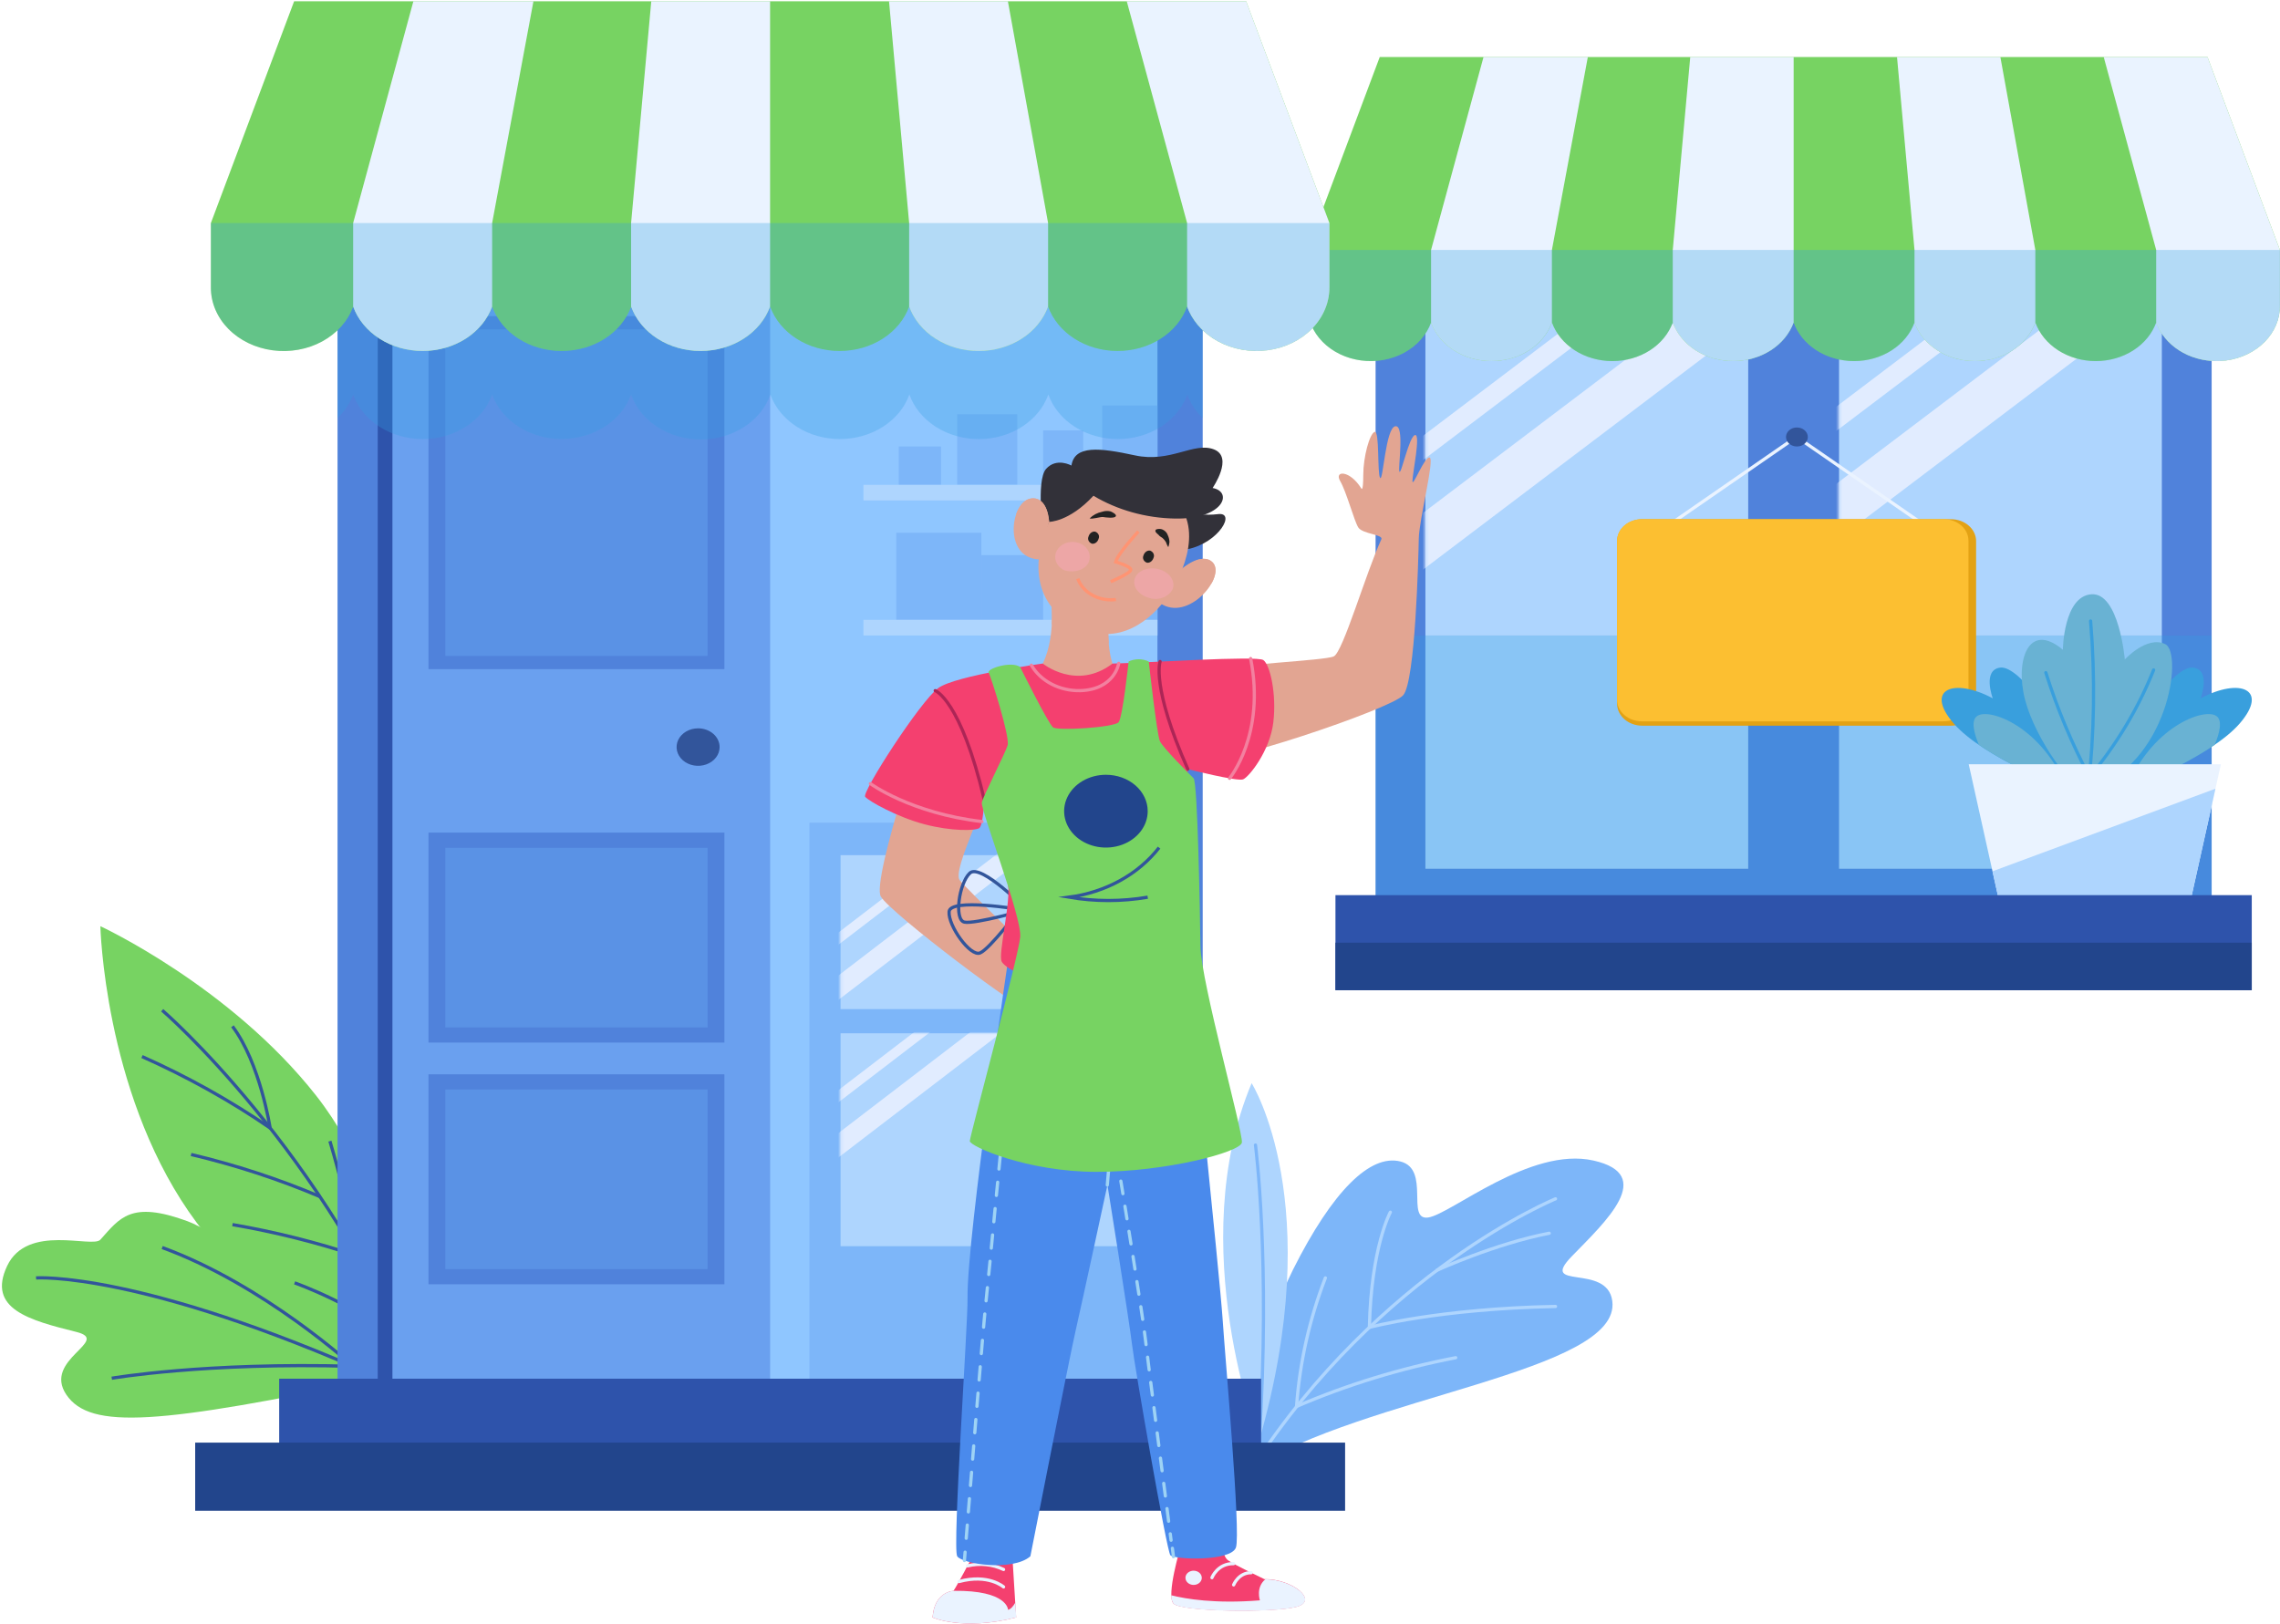
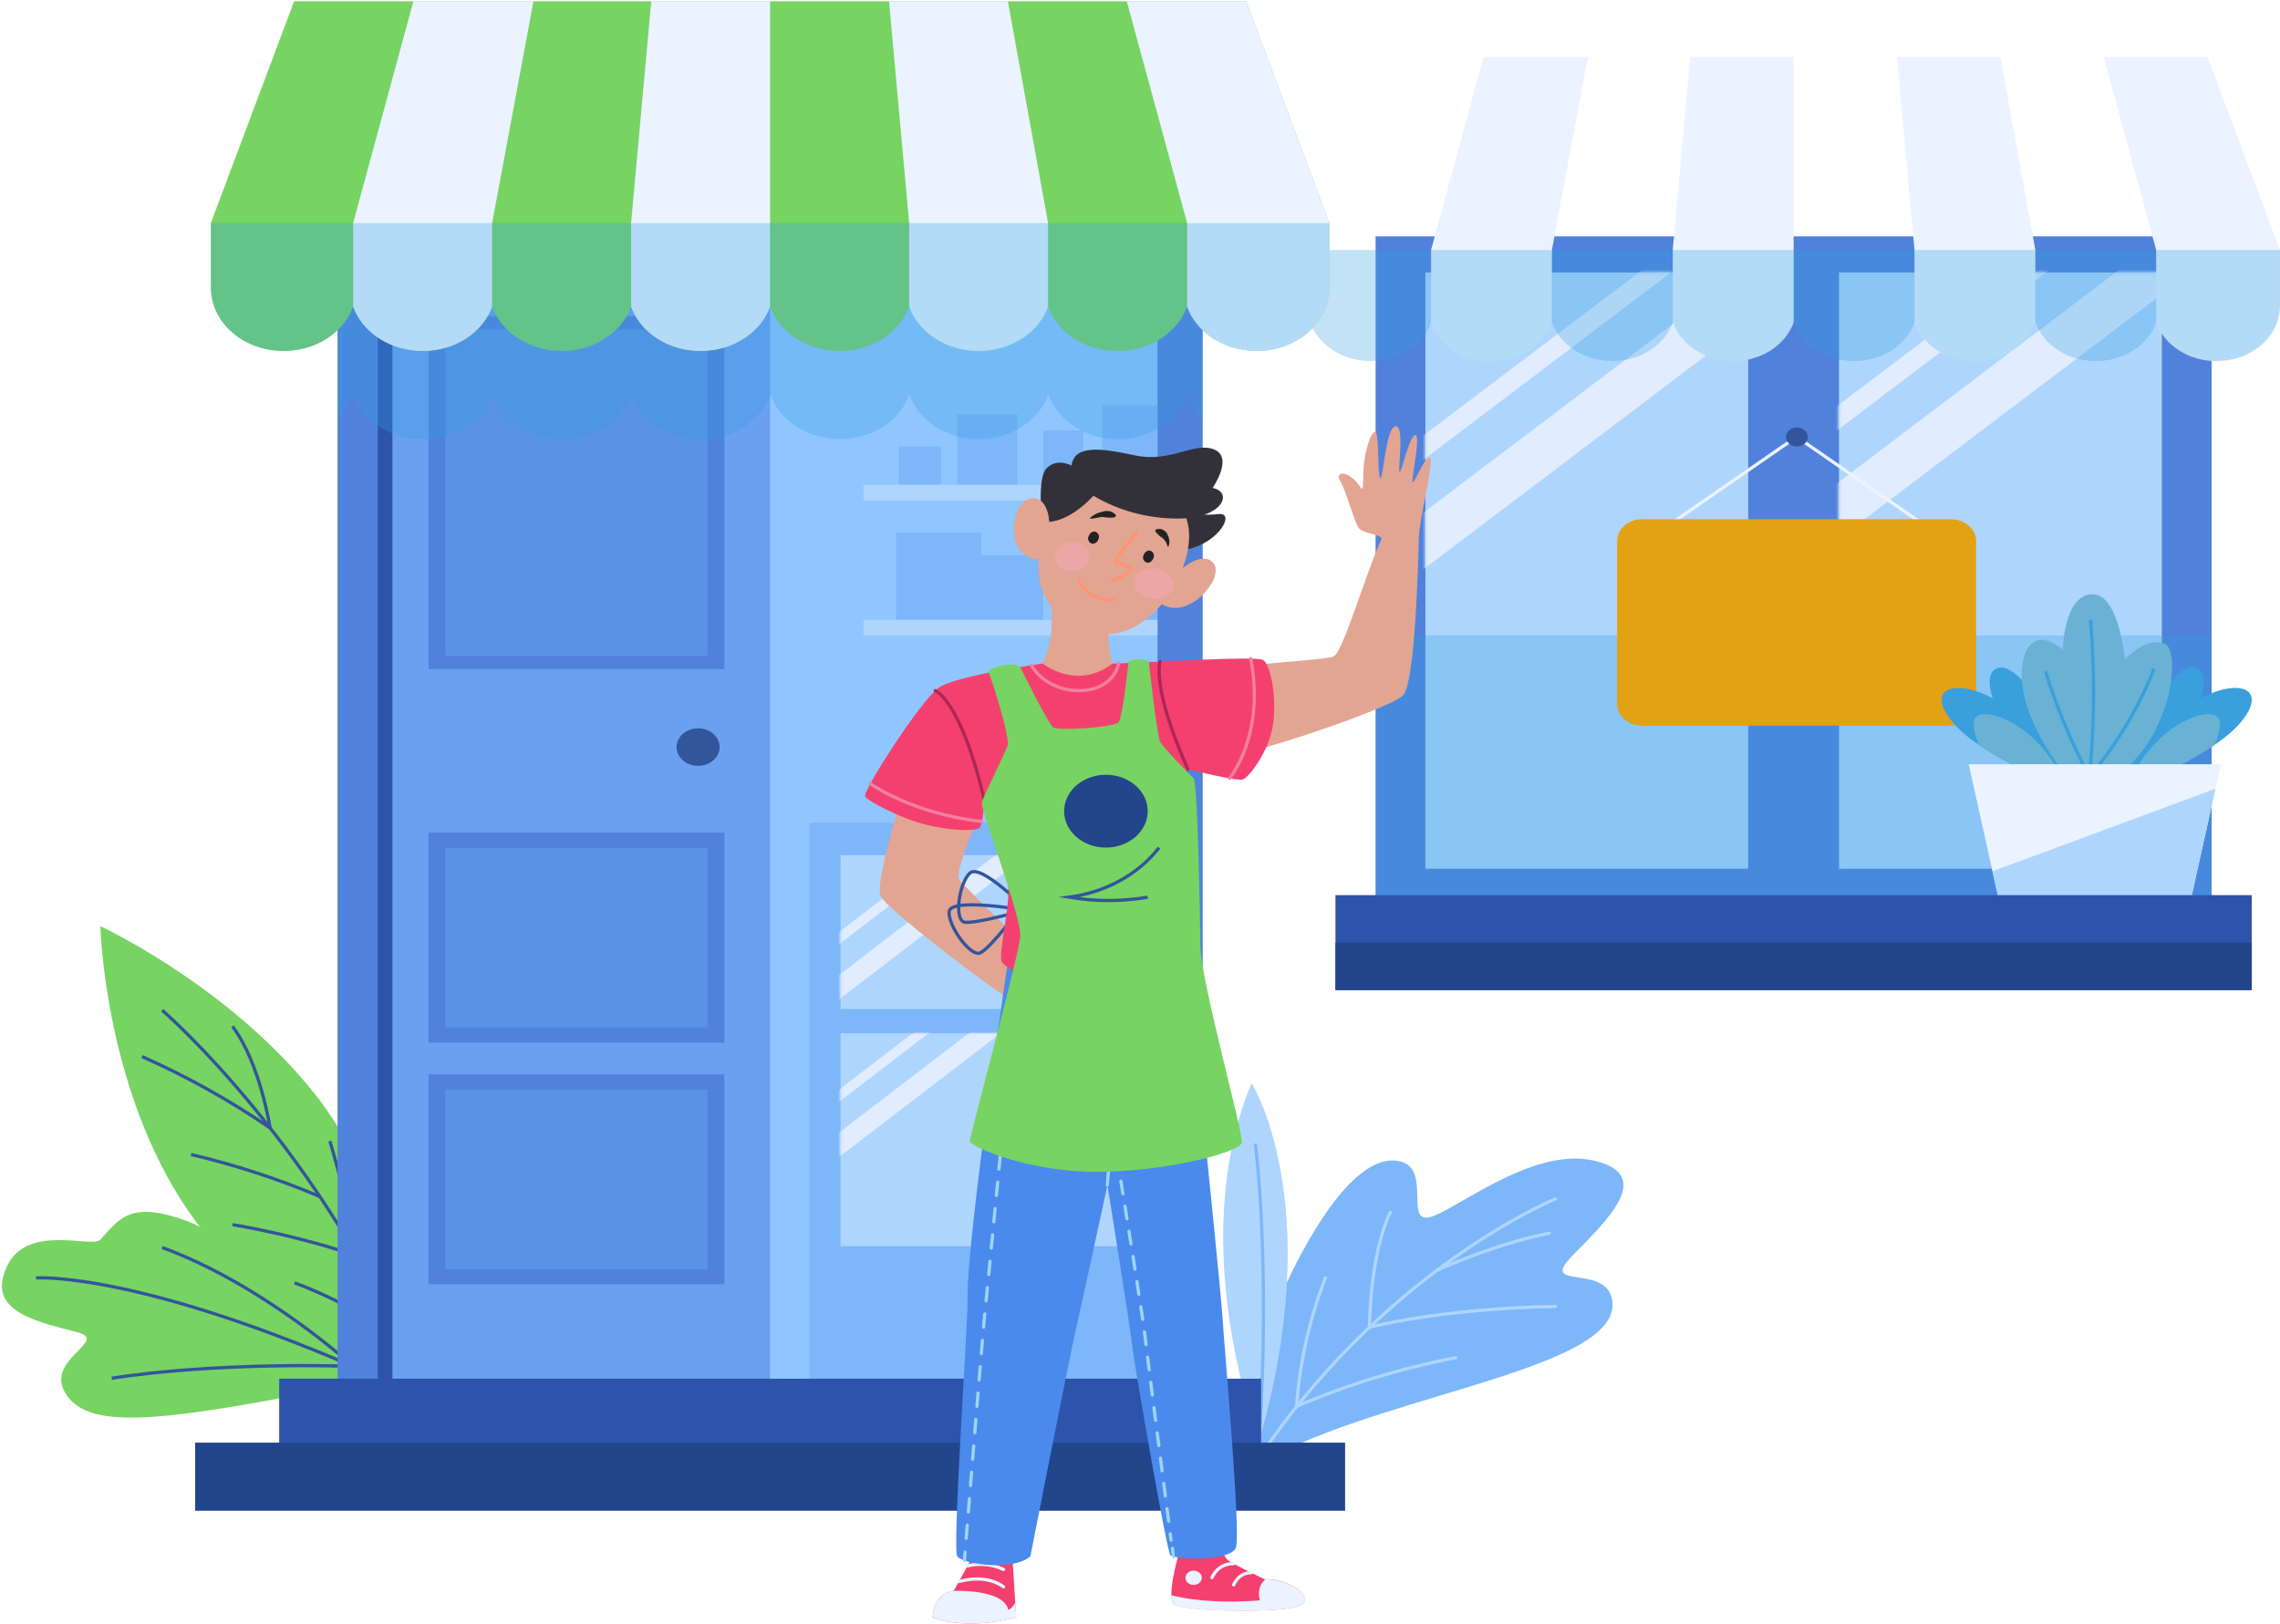
<svg xmlns="http://www.w3.org/2000/svg" width="706" height="503" viewBox="0 0 706 503" fill="none">
  <path d="M684.835 73.203H425.953V280.257H684.835V73.203Z" fill="#5082DB" />
  <path d="M541.332 84.398H441.375V269.05H541.332V84.398Z" fill="#AED5FE" />
  <mask id="mask0_102_1807" style="mask-type:luminance" maskUnits="userSpaceOnUse" x="441" y="84" width="101" height="186">
    <path d="M541.328 84.398H441.371V269.05H541.328V84.398Z" fill="white" />
  </mask>
  <g mask="url(#mask0_102_1807)">
    <path d="M397.309 171.522L594.649 22.165" stroke="#E1ECFF" stroke-width="6" stroke-miterlimit="10" />
    <path d="M414.609 187.329L611.965 37.973" stroke="#E1ECFF" stroke-width="14" stroke-miterlimit="10" />
  </g>
  <path d="M669.414 84.398H569.457V269.05H669.414V84.398Z" fill="#AED5FE" />
  <mask id="mask1_102_1807" style="mask-type:luminance" maskUnits="userSpaceOnUse" x="569" y="84" width="101" height="186">
    <path d="M669.418 84.398H569.461V269.05H669.418V84.398Z" fill="white" />
  </mask>
  <g mask="url(#mask1_102_1807)">
    <path d="M513.359 171.521L710.715 22.165" stroke="#E1ECFF" stroke-width="6" stroke-miterlimit="10" />
    <path d="M530.672 187.329L728.027 37.972" stroke="#E1ECFF" stroke-width="14" stroke-miterlimit="10" />
  </g>
  <g style="mix-blend-mode:multiply" opacity="0.3">
    <path d="M684.835 196.801H425.953V280.258H684.835V196.801Z" fill="#339FE0" />
  </g>
  <path d="M513.285 165.03L556.311 135.28L599.351 165.03H513.285Z" stroke="#EAF3FF" stroke-miterlimit="10" />
  <path d="M559.791 135.332C559.791 135.914 559.593 136.483 559.222 136.966C558.851 137.45 558.324 137.827 557.707 138.05C557.09 138.272 556.411 138.33 555.756 138.217C555.102 138.103 554.5 137.823 554.028 137.412C553.556 137.001 553.234 136.477 553.104 135.906C552.974 135.335 553.04 134.744 553.296 134.207C553.552 133.669 553.984 133.21 554.539 132.887C555.095 132.563 555.747 132.391 556.415 132.391C557.31 132.391 558.169 132.701 558.802 133.252C559.435 133.804 559.791 134.552 559.791 135.332Z" fill="#32559B" />
  <path d="M604.093 160.793H508.538C504.226 160.793 500.73 163.839 500.73 167.595V217.947C500.73 221.704 504.226 224.749 508.538 224.749H604.093C608.405 224.749 611.901 221.704 611.901 217.947V167.595C611.901 163.839 608.405 160.793 604.093 160.793Z" fill="#E3A214" />
-   <path d="M601.892 160.793H508.375C504.153 160.793 500.73 163.775 500.73 167.453V216.729C500.73 220.407 504.153 223.389 508.375 223.389H601.892C606.114 223.389 609.536 220.407 609.536 216.729V167.453C609.536 163.775 606.114 160.793 601.892 160.793Z" fill="#FCBF31" />
-   <path d="M683.557 17.669H427.233L404.82 77.414V94.751C404.821 98.833 406.5 102.78 409.554 105.877C412.607 108.974 416.833 111.015 421.466 111.631C426.098 112.247 430.831 111.396 434.805 109.234C438.78 107.071 441.734 103.739 443.131 99.843C444.377 103.316 446.865 106.352 450.23 108.508C453.596 110.664 457.664 111.826 461.841 111.826C466.018 111.826 470.086 110.664 473.451 108.508C476.817 106.352 479.304 103.316 480.55 99.843C481.796 103.316 484.283 106.352 487.649 108.508C491.014 110.664 495.082 111.826 499.259 111.826C503.437 111.826 507.505 110.664 510.87 108.508C514.236 106.352 516.723 103.316 517.969 99.843C519.219 103.314 521.709 106.348 525.075 108.502C528.442 110.655 532.509 111.816 536.686 111.816C540.862 111.816 544.93 110.655 548.296 108.502C551.662 106.348 554.152 103.314 555.402 99.843C556.648 103.316 559.136 106.352 562.501 108.508C565.867 110.664 569.935 111.826 574.112 111.826C578.289 111.826 582.357 110.664 585.723 108.508C589.088 106.352 591.575 103.316 592.821 99.843C594.067 103.316 596.554 106.352 599.92 108.508C603.285 110.664 607.353 111.826 611.531 111.826C615.708 111.826 619.776 110.664 623.141 108.508C626.507 106.352 628.994 103.316 630.24 99.843C631.486 103.316 633.973 106.352 637.339 108.508C640.704 110.664 644.772 111.826 648.949 111.826C653.126 111.826 657.194 110.664 660.56 108.508C663.926 106.352 666.413 103.316 667.659 99.843C669.056 103.739 672.01 107.071 675.985 109.234C679.959 111.396 684.692 112.247 689.324 111.631C693.957 111.015 698.183 108.974 701.236 105.877C704.29 102.78 705.969 98.833 705.97 94.751V77.414L683.557 17.669Z" fill="#77D362" />
  <path d="M491.672 17.669H459.369L443.129 77.414V99.843C444.375 103.316 446.862 106.352 450.228 108.508C453.593 110.664 457.661 111.826 461.838 111.826C466.015 111.826 470.083 110.664 473.449 108.508C476.815 106.352 479.302 103.316 480.548 99.843V77.414L491.672 17.669Z" fill="#EAF3FF" />
  <path d="M523.382 17.669L517.969 77.414V99.843C519.219 103.314 521.709 106.348 525.075 108.502C528.442 110.655 532.509 111.816 536.686 111.816C540.862 111.816 544.93 110.655 548.296 108.502C551.662 106.348 554.152 103.314 555.402 99.843V17.669H523.382Z" fill="#EAF3FF" />
  <path d="M592.824 77.414V99.843C594.07 103.316 596.557 106.352 599.922 108.508C603.288 110.664 607.356 111.826 611.533 111.826C615.71 111.826 619.778 110.664 623.144 108.508C626.509 106.352 628.996 103.316 630.242 99.843V77.414L619.415 17.669H587.41L592.824 77.414Z" fill="#EAF3FF" />
  <path d="M686.368 111.828C691.567 111.828 696.552 110.029 700.228 106.826C703.904 103.623 705.97 99.28 705.97 94.751V77.414L683.557 17.669H651.418L667.659 77.414V99.843C668.904 103.317 671.391 106.353 674.757 108.509C678.122 110.665 682.19 111.828 686.368 111.828Z" fill="#EAF3FF" />
  <g style="mix-blend-mode:multiply" opacity="0.3">
    <path d="M424.452 111.828C428.629 111.828 432.697 110.665 436.063 108.509C439.429 106.353 441.915 103.317 443.161 99.843C444.407 103.316 446.894 106.352 450.26 108.508C453.625 110.664 457.693 111.826 461.87 111.826C466.048 111.826 470.116 110.664 473.481 108.508C476.847 106.352 479.334 103.316 480.58 99.843C481.826 103.316 484.313 106.352 487.678 108.508C491.044 110.664 495.112 111.826 499.289 111.826C503.466 111.826 507.534 110.664 510.9 108.508C514.265 106.352 516.753 103.316 517.999 99.843C519.249 103.314 521.739 106.348 525.105 108.502C528.471 110.655 532.539 111.817 536.715 111.817C540.892 111.817 544.959 110.655 548.326 108.502C551.692 106.348 554.182 103.314 555.432 99.843C556.678 103.316 559.165 106.352 562.531 108.508C565.896 110.664 569.964 111.826 574.141 111.826C578.319 111.826 582.387 110.664 585.752 108.508C589.118 106.352 591.605 103.316 592.851 99.843C594.097 103.316 596.584 106.352 599.95 108.508C603.315 110.664 607.383 111.826 611.56 111.826C615.737 111.826 619.805 110.664 623.171 108.508C626.536 106.352 629.024 103.316 630.27 99.843C631.516 103.316 634.003 106.352 637.368 108.508C640.734 110.664 644.802 111.826 648.979 111.826C653.156 111.826 657.224 110.664 660.59 108.508C663.955 106.352 666.442 103.316 667.688 99.843C669.086 103.739 672.04 107.071 676.015 109.234C679.989 111.396 684.721 112.247 689.354 111.631C693.986 111.015 698.212 108.974 701.266 105.877C704.32 102.781 705.999 98.833 705.999 94.751V77.414H404.82V94.751C404.82 96.995 405.328 99.218 406.315 101.292C407.302 103.365 408.749 105.249 410.572 106.835C412.395 108.421 414.56 109.679 416.941 110.536C419.323 111.392 421.875 111.831 424.452 111.828Z" fill="#339FE0" />
  </g>
  <path d="M640.101 244.548C640.101 244.548 614.133 234.674 604.957 224.05C595.781 213.425 604.957 209.797 617.063 216.275C617.063 216.275 613.747 207.439 619.398 206.752C625.05 206.065 639.342 223.726 640.101 244.548Z" fill="#399FDD" />
  <path d="M612.213 221.756C610.22 223.143 611.261 227.107 612.764 230.684C624.081 238.458 640.129 244.548 640.129 244.548C632.663 225.332 616.11 219.035 612.213 221.756Z" fill="#69B2D3" />
  <path d="M658.391 244.548C658.391 244.548 684.358 234.674 693.534 224.05C702.71 213.425 693.534 209.797 681.428 216.275C681.428 216.275 684.744 207.439 679.093 206.752C673.441 206.065 659.179 223.726 658.391 244.548Z" fill="#399FDD" />
  <path d="M686.306 221.756C682.409 219.035 665.812 225.332 658.391 244.548C658.391 244.548 674.438 238.445 685.756 230.684C687.258 227.146 688.299 223.143 686.306 221.756Z" fill="#69B2D3" />
  <path d="M646.571 244.548C642.303 245.843 630.211 228.908 627.044 216.664C623.876 204.42 628.204 192.331 638.763 201.232C638.763 201.232 638.956 184.738 647.553 184.051C656.149 183.364 657.948 204.238 657.948 204.238C657.948 204.238 664.79 196.762 670.456 199.483C676.122 202.204 671.333 237.24 646.571 244.548Z" fill="#69B2D3" />
  <path d="M647.359 192.331C648.8 209.724 648.536 227.193 646.57 244.548" stroke="#399FDD" stroke-linecap="round" stroke-linejoin="round" />
  <path d="M633.496 208.32C636.983 219.395 641.504 230.202 647.015 240.635C655.457 230.487 662.146 219.316 666.87 207.477" stroke="#399FDD" stroke-linecap="round" stroke-linejoin="round" />
  <path d="M678.587 277.653H618.711L609.609 236.683H687.704L678.587 277.653Z" fill="#EAF3FF" />
  <path d="M616.973 269.84L618.713 277.653H678.589L686.01 244.263L616.973 269.84Z" fill="#AED5FE" />
  <path d="M697.257 277.226H413.523V306.664H697.257V277.226Z" fill="#2E53AB" />
  <path d="M697.257 291.945H413.523V306.664H697.257V291.945Z" fill="#22458C" />
  <path d="M387.568 454.971C386.368 433.752 390.774 412.576 400.448 393.075C412.583 368.949 424.243 357.339 433.643 359.711C443.042 362.082 435.204 378.084 442.239 377.06C449.273 376.037 473.857 355.033 493.385 359.412C512.912 363.792 497.296 378.2 486.752 389.032C476.207 399.865 497.683 391.067 499.244 402.923C502.144 424.924 421.477 432.517 387.568 454.971Z" fill="#7DB6F9" />
  <path d="M481.663 371.281C481.663 371.281 427.424 393.399 387.566 454.971" stroke="#AED5FE" stroke-linecap="round" stroke-linejoin="round" />
  <path d="M430.519 375.415C430.519 375.415 424.571 386.247 424.035 411.085C424.035 411.085 445.362 405.307 481.665 404.607" stroke="#AED5FE" stroke-linecap="round" stroke-linejoin="round" />
  <path d="M445.004 393.373C445.004 393.373 462.925 385.171 479.716 381.932" stroke="#AED5FE" stroke-linecap="round" stroke-linejoin="round" />
  <path d="M410.4 395.77C405.441 408.641 402.441 422.023 401.477 435.574C417.15 428.836 433.698 423.767 450.763 420.479" stroke="#AED5FE" stroke-linecap="round" stroke-linejoin="round" />
  <path d="M389.917 446.122C389.917 446.122 366.449 385.69 387.567 335.455C387.567 335.455 411.065 372.642 389.917 446.122Z" fill="#AED5FE" />
  <path d="M388.758 354.618C388.758 354.618 393.443 390.678 389.933 446.122" stroke="#7DB6F9" stroke-linecap="round" stroke-linejoin="round" />
  <path d="M117.77 426.841C117.77 426.841 75.592 384.666 58.028 378.2C40.464 371.735 37.117 377.216 31.079 383.927C28.64 386.674 8.444 378.822 2.197 392.09C-4.049 405.358 9.024 408.857 23.673 412.511C34.604 415.232 13.128 421.011 20.55 431.946C27.971 442.882 49.045 441.133 117.77 426.841Z" fill="#77D362" />
  <path d="M11.164 395.77C11.164 395.77 43.184 393.503 117.769 426.867" stroke="#32559B" stroke-miterlimit="10" />
  <path d="M34.605 426.841C34.605 426.841 63.428 421.84 109.339 423.149C109.339 423.149 81.855 397.934 50.221 386.363" stroke="#32559B" stroke-miterlimit="10" />
  <path d="M129.979 428.254C129.979 428.254 124.506 373.16 97.885 339.303C71.263 305.446 31.078 286.84 31.078 286.84C31.078 286.84 32.253 337.113 58.413 375.194C84.574 413.275 129.979 428.254 129.979 428.254Z" fill="#77D362" />
  <path d="M50.219 312.871C50.219 312.871 100.071 355.797 130.009 428.189" stroke="#32559B" stroke-miterlimit="10" />
  <path d="M43.973 327.214C57.988 333.446 71.272 340.854 83.637 349.332C83.637 349.332 80.573 329.261 71.977 317.846" stroke="#32559B" stroke-miterlimit="10" />
  <path d="M59.172 357.547C72.895 360.794 86.239 365.154 99.03 370.569" stroke="#32559B" stroke-miterlimit="10" />
  <path d="M102.156 353.413C105.63 365.111 108.41 376.956 110.485 388.903C97.985 384.749 85.104 381.524 71.981 379.263" stroke="#32559B" stroke-miterlimit="10" />
  <path d="M91.223 397.299C91.223 397.299 111.508 404.438 124.789 416.346" stroke="#32559B" stroke-miterlimit="10" />
  <path d="M372.414 73.203H104.52V426.997H372.414V73.203Z" fill="#5082DB" />
  <path d="M358.403 86.808H118.527V426.997H358.403V86.808Z" fill="#8FC6FF" />
  <path d="M303.882 164.991H277.543V191.968H303.882V164.991Z" fill="#7DB6F9" />
  <path d="M323.008 171.923H303.867V191.968H323.008V171.923Z" fill="#7DB6F9" />
  <path d="M358.404 166.157H341.301V191.968H358.404V166.157Z" fill="#7DB6F9" />
  <path d="M358.419 191.968H267.371V196.801H358.419V191.968Z" fill="#AED5FE" />
-   <path d="M358.405 254.784H250.641V426.984H358.405V254.784Z" fill="#7DB6F9" />
+   <path d="M358.405 254.784H250.641V426.984H358.405V254.784" fill="#7DB6F9" />
  <path d="M358.42 264.839H260.277V312.521H358.42V264.839Z" fill="#AED5FE" />
  <mask id="mask2_102_1807" style="mask-type:luminance" maskUnits="userSpaceOnUse" x="260" y="264" width="99" height="49">
    <path d="M358.412 264.839H260.27V312.521H358.412V264.839Z" fill="white" />
  </mask>
  <g mask="url(#mask2_102_1807)">
    <path d="M252.715 295.975L302.998 257.466" stroke="#E1ECFF" stroke-width="3" stroke-miterlimit="10" />
    <path d="M250.277 313.039L318.749 260.589" stroke="#E1ECFF" stroke-width="6" stroke-miterlimit="10" />
  </g>
  <path d="M358.42 320.01H260.277V385.949H358.42V320.01Z" fill="#AED5FE" />
  <mask id="mask3_102_1807" style="mask-type:luminance" maskUnits="userSpaceOnUse" x="260" y="320" width="99" height="66">
    <path d="M358.412 320.01H260.27V385.949H358.412V320.01Z" fill="white" />
  </mask>
  <g mask="url(#mask3_102_1807)">
    <path d="M252.715 344.784L302.998 306.275" stroke="#E1ECFF" stroke-width="3" stroke-miterlimit="10" />
    <path d="M250.277 361.849L318.749 309.398" stroke="#E1ECFF" stroke-width="6" stroke-miterlimit="10" />
  </g>
  <path d="M238.472 86.808H118.527V426.997H238.472V86.808Z" fill="#6AA0EF" />
  <path d="M222.829 231.37C222.829 232.519 222.438 233.642 221.706 234.597C220.973 235.552 219.931 236.296 218.713 236.735C217.495 237.174 216.154 237.288 214.861 237.063C213.569 236.838 212.381 236.283 211.45 235.47C210.519 234.657 209.886 233.622 209.63 232.495C209.375 231.368 209.509 230.2 210.015 229.14C210.522 228.08 211.378 227.174 212.476 226.538C213.574 225.901 214.863 225.563 216.182 225.566C217.946 225.569 219.637 226.182 220.883 227.27C222.13 228.359 222.829 229.833 222.829 231.37Z" fill="#32559B" />
  <path d="M224.312 97.912H132.684V207.231H224.312V97.912Z" fill="#5082DB" />
  <path d="M219.108 101.994H137.891V203.137H219.108V101.994Z" fill="#5A92E5" />
  <path d="M224.312 257.855H132.684V322.886H224.312V257.855Z" fill="#5082DB" />
  <path d="M219.108 262.571H137.891V318.196H219.108V262.571Z" fill="#5A92E5" />
  <path d="M224.312 332.708H132.684V397.74H224.312V332.708Z" fill="#5082DB" />
  <path d="M219.108 337.411H137.891V393.036H219.108V337.411Z" fill="#5A92E5" />
  <path d="M121.516 86.808H116.965V426.997H121.516V86.808Z" fill="#2E53AB" />
  <path d="M291.392 138.274H278.305V150.168H291.392V138.274Z" fill="#7DB6F9" />
  <path d="M315.008 128.309H296.402V150.155H315.008V128.309Z" fill="#7DB6F9" />
  <path d="M335.426 133.298H323.008V150.155H335.426V133.298Z" fill="#7DB6F9" />
  <path d="M358.404 125.588H341.301V150.155H358.404V125.588Z" fill="#7DB6F9" />
  <path d="M358.419 150.155H267.371V154.988H358.419V150.155Z" fill="#AED5FE" />
  <g style="mix-blend-mode:multiply" opacity="0.3">
    <path d="M104.52 129.476C106.718 127.383 108.368 124.898 109.353 122.194C110.786 126.189 113.647 129.682 117.518 132.161C121.389 134.641 126.068 135.978 130.873 135.978C135.678 135.978 140.357 134.641 144.228 132.161C148.1 129.682 150.96 126.189 152.393 122.194C153.83 126.184 156.692 129.671 160.561 132.147C164.43 134.622 169.106 135.957 173.906 135.957C178.707 135.957 183.382 134.622 187.251 132.147C191.121 129.671 193.982 126.184 195.419 122.194C196.829 126.219 199.685 129.744 203.568 132.248C207.45 134.752 212.153 136.104 216.984 136.104C221.815 136.104 226.518 134.752 230.4 132.248C234.282 129.744 237.139 126.219 238.549 122.194C239.982 126.189 242.843 129.682 246.714 132.161C250.585 134.641 255.264 135.978 260.069 135.978C264.874 135.978 269.553 134.641 273.424 132.161C277.295 129.682 280.156 126.189 281.589 122.194C283.018 126.191 285.876 129.686 289.746 132.168C293.617 134.649 298.296 135.988 303.102 135.988C307.908 135.988 312.587 134.649 316.458 132.168C320.328 129.686 323.186 126.191 324.615 122.194C326.048 126.189 328.909 129.682 332.78 132.161C336.651 134.641 341.33 135.978 346.135 135.978C350.94 135.978 355.619 134.641 359.49 132.161C363.361 129.682 366.222 126.189 367.655 122.194C368.62 124.889 370.238 127.372 372.4 129.476V73.203H104.52V129.476Z" fill="#339FE0" />
  </g>
  <path d="M385.873 0.397H91.075L65.301 69.07V89.049C65.289 93.75 67.214 98.297 70.725 101.866C74.236 105.435 79.1 107.787 84.433 108.496C89.767 109.206 95.215 108.224 99.788 105.73C104.361 103.236 107.754 99.395 109.353 94.906C110.786 98.902 113.646 102.394 117.518 104.873C121.389 107.353 126.068 108.69 130.873 108.69C135.678 108.69 140.357 107.353 144.228 104.873C148.099 102.394 150.96 98.902 152.393 94.906C153.826 98.902 156.687 102.394 160.558 104.873C164.429 107.353 169.108 108.69 173.913 108.69C178.718 108.69 183.397 107.353 187.269 104.873C191.14 102.394 194 98.902 195.434 94.906C196.867 98.902 199.727 102.394 203.598 104.873C207.47 107.353 212.149 108.69 216.954 108.69C221.759 108.69 226.438 107.353 230.309 104.873C234.18 102.394 237.041 98.902 238.474 94.906C239.907 98.902 242.768 102.394 246.639 104.873C250.51 107.353 255.189 108.69 259.994 108.69C264.799 108.69 269.478 107.353 273.349 104.873C277.221 102.394 280.081 98.902 281.514 94.906C282.943 98.903 285.801 102.398 289.672 104.88C293.542 107.362 298.222 108.7 303.027 108.7C307.833 108.7 312.512 107.362 316.383 104.88C320.253 102.398 323.111 98.903 324.54 94.906C325.973 98.902 328.834 102.394 332.705 104.873C336.576 107.353 341.255 108.69 346.06 108.69C350.865 108.69 355.544 107.353 359.415 104.873C363.287 102.394 366.147 98.902 367.58 94.906C369.188 99.388 372.586 103.22 377.157 105.708C381.729 108.196 387.172 109.174 392.501 108.466C397.829 107.758 402.69 105.41 406.203 101.848C409.715 98.286 411.647 93.745 411.647 89.049V69.07L385.873 0.397Z" fill="#77D362" />
  <path d="M165.182 0.397H128.001L109.352 69.07V94.906C110.785 98.902 113.645 102.394 117.517 104.873C121.388 107.353 126.067 108.69 130.872 108.69C135.677 108.69 140.356 107.353 144.227 104.873C148.098 102.394 150.959 98.902 152.392 94.906V69.07L165.182 0.397Z" fill="#EAF3FF" />
  <path d="M201.664 0.397L195.418 69.07V94.906C196.851 98.902 199.712 102.394 203.583 104.873C207.454 107.353 212.133 108.69 216.938 108.69C221.743 108.69 226.422 107.353 230.293 104.873C234.165 102.394 237.025 98.902 238.458 94.906V0.397H201.664Z" fill="#EAF3FF" />
  <path d="M281.517 69.07V94.906C282.945 98.903 285.804 102.398 289.674 104.88C293.544 107.362 298.224 108.7 303.029 108.7C307.835 108.7 312.515 107.362 316.385 104.88C320.255 102.398 323.114 98.903 324.542 94.906V69.07L312.094 0.397H275.285L281.517 69.07Z" fill="#EAF3FF" />
  <path d="M389.102 108.692C395.082 108.692 400.817 106.623 405.045 102.939C409.273 99.255 411.649 94.259 411.649 89.049V69.07L385.875 0.397H348.902L367.582 69.07V94.906C369.017 98.901 371.878 102.392 375.749 104.872C379.619 107.352 384.298 108.69 389.102 108.692Z" fill="#EAF3FF" />
  <g style="mix-blend-mode:multiply" opacity="0.3">
    <path d="M87.832 108.692C92.638 108.694 97.319 107.357 101.19 104.877C105.062 102.397 107.922 98.903 109.353 94.906C110.786 98.902 113.646 102.394 117.518 104.873C121.389 107.353 126.068 108.69 130.873 108.69C135.678 108.69 140.357 107.353 144.228 104.873C148.099 102.394 150.96 98.902 152.393 94.906C153.826 98.902 156.687 102.394 160.558 104.873C164.429 107.353 169.108 108.69 173.913 108.69C178.718 108.69 183.397 107.353 187.268 104.873C191.14 102.394 194 98.902 195.433 94.906C196.867 98.902 199.727 102.394 203.598 104.873C207.47 107.353 212.149 108.69 216.954 108.69C221.759 108.69 226.438 107.353 230.309 104.873C234.18 102.394 237.041 98.902 238.474 94.906C239.907 98.902 242.768 102.394 246.639 104.873C250.51 107.353 255.189 108.69 259.994 108.69C264.799 108.69 269.478 107.353 273.349 104.873C277.221 102.394 280.081 98.902 281.514 94.906C282.943 98.903 285.801 102.398 289.672 104.88C293.542 107.362 298.222 108.7 303.027 108.7C307.833 108.7 312.512 107.362 316.383 104.88C320.253 102.398 323.111 98.903 324.54 94.906C325.973 98.902 328.834 102.394 332.705 104.873C336.576 107.353 341.255 108.69 346.06 108.69C350.865 108.69 355.544 107.353 359.415 104.873C363.287 102.394 366.147 98.902 367.58 94.906C369.188 99.388 372.586 103.22 377.157 105.708C381.729 108.196 387.172 109.174 392.501 108.466C397.829 107.758 402.69 105.41 406.203 101.848C409.715 98.286 411.647 93.745 411.647 89.049V69.07H65.301V89.049C65.299 91.628 65.88 94.182 67.012 96.566C68.143 98.949 69.802 101.114 71.895 102.938C73.987 104.763 76.472 106.21 79.206 107.197C81.941 108.184 84.872 108.692 87.832 108.692Z" fill="#339FE0" />
  </g>
  <path d="M390.499 426.984H86.449V448.078H390.499V426.984Z" fill="#2E53AB" />
  <path d="M416.51 446.782H60.438V467.876H416.51V446.782Z" fill="#22458C" />
  <path d="M288.595 217.325C288.595 217.325 269.662 272.496 272.756 277.679C275.849 282.862 317.224 314.257 320.183 313.739C323.143 313.22 326.802 306.211 325.552 300.626C325.552 300.626 299.719 275.813 297.176 272.587C294.633 269.361 307.111 246.012 306.531 241.01C305.951 236.009 288.595 217.325 288.595 217.325Z" fill="#E2A592" />
  <path d="M365.524 479.266C365.524 479.266 361.063 494.063 363.353 496.615C365.643 499.168 394.406 499.505 401.441 497.639C408.476 495.773 400.266 488.958 391.477 489.048C391.477 489.048 382.345 484.708 380.352 483.295C378.359 481.883 379.177 478.592 376.842 478.424C373.055 478.523 369.276 478.804 365.524 479.266Z" fill="#F4406F" />
  <path d="M375.281 488.608C375.281 488.608 376.992 484.177 381.989 484.267" stroke="#EAF3FF" stroke-linecap="round" stroke-linejoin="round" />
  <path d="M381.992 490.837C381.992 490.837 383.479 487.053 387.421 487.066" stroke="#EAF3FF" stroke-linecap="round" stroke-linejoin="round" />
  <path d="M372.131 488.634C372.134 489.07 371.988 489.497 371.712 489.861C371.436 490.225 371.042 490.509 370.58 490.678C370.119 490.847 369.61 490.892 369.118 490.809C368.627 490.725 368.175 490.516 367.82 490.209C367.465 489.901 367.223 489.509 367.124 489.081C367.025 488.654 367.074 488.21 367.265 487.807C367.456 487.404 367.78 487.059 368.196 486.816C368.612 486.574 369.102 486.444 369.602 486.444C370.27 486.444 370.911 486.674 371.385 487.085C371.859 487.495 372.127 488.052 372.131 488.634Z" fill="#EAF3FF" />
  <path d="M362.69 494.063C362.613 494.965 362.846 495.868 363.36 496.654C365.724 499.246 394.413 499.544 401.448 497.678C408.482 495.812 400.496 489.191 391.84 489.087C388.747 491.614 390.13 495.631 390.13 495.631C376.254 496.745 367.152 495.177 362.69 494.063Z" fill="#EAF3FF" />
  <path d="M301.013 482.22C301.013 482.22 296.403 491.07 295.243 492.676C295.243 492.676 289.294 492.884 288.773 500.93C288.773 500.93 298.009 505.154 314.651 500.93L313.491 482.22H301.013Z" fill="#F4406F" />
  <path d="M310.756 491.471C310.756 491.471 306.071 487.325 296.984 489.8" stroke="#EAF3FF" stroke-linecap="round" stroke-linejoin="round" />
  <path d="M310.756 486.068C307.348 484.441 303.344 484.041 299.602 484.954" stroke="#EAF3FF" stroke-linecap="round" stroke-linejoin="round" />
  <path d="M288.801 500.93C288.801 500.93 298.036 505.154 314.679 500.93L314.396 496.317C313.771 497.432 313.013 498.365 312.135 498.559C312.135 498.559 312.135 492.482 295.27 492.676C295.27 492.676 289.262 492.884 288.801 500.93Z" fill="#EAF3FF" />
  <path d="M312.806 292.852L367.09 293.15C367.09 293.15 377.798 396.483 378.571 408.39C379.344 420.298 384.267 474.847 382.706 479.266C381.144 483.684 363.565 483.01 362.405 481.65C361.245 480.289 351.236 422.669 350.507 416.217C349.778 409.764 342.922 366.98 342.922 366.98C342.922 366.98 335.07 403.363 333.107 411.915C331.143 420.466 319.052 481.987 319.052 481.987C313.594 486.755 297.963 484.371 296.402 481.987C294.84 479.603 299.733 410.217 299.599 402.041C299.317 383.331 312.806 292.852 312.806 292.852Z" fill="#4A8AEC" />
  <path d="M317.877 293.15C317.877 293.15 317.728 294.07 317.445 295.741" stroke="#9ED3F5" stroke-linecap="round" stroke-linejoin="round" />
  <path d="M316.6 301.002C315.47 308.219 313.774 319.595 312.421 331.503C310.934 344.019 305.966 397.662 305.178 404.464C304.524 410.153 300.389 461.398 299.051 478.1" stroke="#9ED3F5" stroke-linecap="round" stroke-linejoin="round" stroke-dasharray="4.1 4.1" />
  <path d="M298.841 480.704L298.633 483.295" stroke="#9ED3F5" stroke-linecap="round" stroke-linejoin="round" />
  <path d="M344.559 350.343C344.559 350.343 344.707 351.275 344.975 352.934" stroke="#9ED3F5" stroke-linecap="round" stroke-linejoin="round" />
  <path d="M345.805 358.013C348.333 373.458 353.91 407.665 354.728 415.245C355.65 423.304 360.781 462.797 362.625 477.011" stroke="#9ED3F5" stroke-linecap="round" stroke-linejoin="round" stroke-dasharray="3.94 3.94" />
  <path d="M363.031 479.499L363.358 482.09" stroke="#9ED3F5" stroke-linecap="round" stroke-linejoin="round" />
  <path d="M324.911 295.91C324.911 295.91 327.648 311.899 324.911 313.933C322.175 315.967 314.277 316.654 314.277 316.654" stroke="#9ED3F5" stroke-linecap="round" stroke-linejoin="round" />
  <path d="M361.23 295.91L363.357 311.899L369.604 316.667" stroke="#9ED3F5" stroke-linecap="round" stroke-linejoin="round" />
  <path d="M342.875 367.005C342.875 367.005 346.772 324.48 346.385 295.91" stroke="#9ED3F5" stroke-linecap="round" stroke-linejoin="round" />
  <path d="M352.247 293.15C352.247 293.15 353.809 309.852 352.247 313.259C350.685 316.667 346.09 316.654 346.09 316.654" stroke="#9ED3F5" stroke-linecap="round" stroke-linejoin="round" />
  <path d="M315.736 281.644C315.736 281.644 294.245 278.029 293.888 282.344C293.531 286.658 300.447 296.363 303.466 295.132C306.485 293.901 315.736 281.644 315.736 281.644Z" stroke="#32559B" stroke-miterlimit="10" />
  <path d="M317.877 281.735C317.877 281.735 303.703 267.223 300.312 270.397C296.922 273.572 295.39 284.909 298.632 285.583C301.874 286.257 317.877 281.735 317.877 281.735Z" stroke="#32559B" stroke-miterlimit="10" />
  <path d="M427.74 167.012C428.424 165.535 421.88 165.393 420.587 163.346C419.293 161.298 416.928 152.293 414.98 148.976C413.031 145.659 417.954 145.542 421.494 151.218C421.494 151.218 422.133 152.811 422.133 147.136C422.133 141.461 424.096 134.322 425.658 133.751C427.22 133.181 426.431 146.709 427.353 148.004C428.276 149.3 429.034 132.585 432.038 132.015C435.042 131.445 432.812 144.972 433.332 146.074C433.853 147.175 436.307 135.19 438.151 134.736C439.995 134.283 437.362 146.709 437.362 148.989C437.362 151.27 441.14 141.137 442.702 141.707C444.263 142.277 439.445 160.845 439.326 166.74C439.207 172.636 438.285 210.989 434.507 215.304C430.729 219.618 376.505 237.862 370.214 235.711C363.923 233.56 360.77 210.989 371.701 208.268C382.632 205.547 410.131 204.64 413.002 203.279C415.872 201.919 422.966 177.326 427.74 167.012Z" fill="#E2A592" />
  <path d="M322.901 205.495C322.901 205.495 296.012 209.162 290.553 213.075C285.095 216.988 266.758 245.39 267.903 246.763C269.048 248.137 277.852 253.061 286.255 255.276C294.658 257.492 302.065 257.311 303.239 256.455C304.414 255.6 304.801 247.787 304.801 247.787C304.801 247.787 310.75 267.456 312.029 273.131C313.308 278.806 308.906 295.586 310.2 297.853C311.494 300.121 320.358 305.33 337.535 304.876C354.713 304.423 367.042 298.981 368.172 296.713C369.302 294.446 366.432 268.143 366.685 259.073C366.938 250.003 367.8 238.199 367.8 238.199C367.8 238.199 383.089 242.086 384.918 241.373C386.747 240.661 393.247 232.537 394.288 223.687C395.329 214.837 393.247 205.767 391.165 204.407C389.082 203.046 355.605 205.236 344.495 205.508C333.386 205.78 322.901 205.495 322.901 205.495Z" fill="#F4406F" />
  <path d="M289.59 213.891C289.59 213.891 297.487 216.703 304.804 247.774" stroke="#AD2556" stroke-linecap="round" stroke-linejoin="round" />
  <path d="M359.222 204.873C359.222 204.873 356.426 212.57 367.803 238.186" stroke="#AD2556" stroke-linecap="round" stroke-linejoin="round" />
  <path d="M269.516 242.695C269.516 242.695 282.008 251.855 304.049 254.434" stroke="#F3809F" stroke-linecap="round" stroke-linejoin="round" />
  <path d="M380.742 241.036C380.742 241.036 391.941 227.548 387.256 203.953" stroke="#F3809F" stroke-linecap="round" stroke-linejoin="round" />
  <path d="M319.363 206.013C320.767 208.433 322.928 210.457 325.597 211.851C328.265 213.245 331.333 213.953 334.444 213.891C345.211 213.58 346.416 205.43 346.416 205.43" stroke="#F3809F" stroke-linecap="round" stroke-linejoin="round" />
  <path d="M325.178 183.481C325.178 183.481 327.468 195.972 322.902 205.508C322.902 205.508 333.313 214.008 344.497 205.508C344.497 205.508 342.147 199.444 343.709 188.353L325.178 183.481Z" fill="#E2A592" />
  <path d="M325.18 183.481C325.681 186.718 325.85 189.987 325.685 193.251C328.541 196.827 332.869 201.025 337.509 201.025C339.633 200.974 341.675 200.304 343.309 199.12C343.044 195.532 343.179 191.931 343.711 188.366L325.18 183.481Z" fill="#E2A592" />
  <path d="M366.12 157.865C369.534 159.218 373.321 159.695 377.036 159.238C382.896 158.383 377.497 168.062 367.8 170.07C366.528 168.261 365.719 166.234 365.429 164.127C365.139 162.021 365.375 159.885 366.12 157.865Z" fill="#323139" />
  <path d="M353.065 148.782C372.399 154.561 369.662 169.876 364.204 180.41C359.579 189.337 350.001 198.55 338.669 195.894C327.336 193.238 317.059 183.286 323.588 164.602C328.421 150.699 340.26 144.959 353.065 148.782Z" fill="#E2A592" />
  <path d="M324.81 161.622C324.81 161.622 331.026 161.7 338.581 153.537C346.039 157.987 354.827 160.441 363.864 160.599C378.9 160.858 381.919 152.319 375.48 151.127C375.48 151.127 382.113 141.552 375.866 139.168C369.62 136.783 362.481 143.417 351.461 141.033C340.44 138.649 332.737 137.807 331.77 144.182C331.77 144.182 327.159 141.59 323.932 145.206C320.705 148.821 323.114 165.937 323.114 165.937L324.81 161.622Z" fill="#323139" />
  <path d="M321.613 173.258L324.855 161.596C324.855 161.596 324.543 153.718 319.308 154.366C312.913 155.183 310.489 172.571 321.613 173.258Z" fill="#E2A592" />
  <path d="M319.305 154.392C317.178 154.651 315.513 156.711 314.605 159.368C318.517 157.852 322.458 160.158 324.748 161.959L324.852 161.609C324.852 161.609 324.54 153.744 319.305 154.392Z" fill="#E2A592" />
  <path d="M359.223 186.798L365.841 176.303C365.841 176.303 372.162 170.679 375.538 174.229C379.687 178.622 367.938 192.823 359.223 186.798Z" fill="#E2A592" />
  <path d="M375.534 174.229C372.158 170.679 365.837 176.303 365.837 176.303L365.629 176.627C368.737 176.627 373.407 177.261 375.132 180.695C376.53 178.194 376.858 175.681 375.534 174.229Z" fill="#E2A592" />
  <path d="M352.495 164.602C352.495 164.602 346.13 171.431 345.476 174.022C345.476 174.022 350.027 175.318 350.16 176.406C350.294 177.495 343.914 180.151 343.914 180.151" stroke="#FF9473" stroke-miterlimit="10" />
  <path d="M340.18 166.844C339.897 167.868 338.96 168.554 338.098 168.373C337.635 168.193 337.27 167.866 337.076 167.459C336.883 167.051 336.876 166.595 337.057 166.183C337.339 165.147 338.276 164.473 339.139 164.654C339.603 164.831 339.971 165.158 340.165 165.567C340.359 165.975 340.364 166.432 340.18 166.844Z" fill="#232323" />
  <path d="M357.198 172.726C356.901 173.75 355.979 174.437 355.101 174.255C354.639 174.076 354.274 173.749 354.08 173.341C353.887 172.934 353.879 172.477 354.06 172.066C354.358 171.029 355.295 170.355 356.157 170.537C356.62 170.716 356.985 171.044 357.179 171.451C357.372 171.858 357.379 172.315 357.198 172.726Z" fill="#232323" />
  <path d="M337.434 160.521C338.436 159.511 339.779 158.804 341.271 158.5C342.089 158.212 342.993 158.167 343.844 158.37C344.26 158.5 345.658 159.225 345.554 159.743C345.375 160.702 342.252 160.223 341.523 160.119C340.795 160.016 337.865 160.935 337.434 160.521Z" fill="#232323" />
  <path d="M357.945 163.993C358.537 163.765 359.207 163.741 359.818 163.929C360.251 164.097 360.636 164.348 360.944 164.661C361.253 164.975 361.478 165.344 361.603 165.743C361.932 166.429 362.109 167.163 362.124 167.906C362.124 168.062 361.826 169.63 361.707 169.384C361.431 168.921 361.211 168.435 361.053 167.932C360.783 167.454 360.427 167.016 359.997 166.637C359.61 166.339 359 166.067 358.748 165.639C358.629 165.496 357.26 164.628 357.945 164.019V163.993Z" fill="#232323" />
  <path d="M333.727 179.205C334.499 181.326 336.109 183.14 338.271 184.326C340.432 185.512 343.006 185.993 345.535 185.684" stroke="#FF9473" stroke-miterlimit="10" />
  <path d="M337.151 174.022C336.184 176.432 332.793 177.572 329.581 176.614C328.677 176.195 327.929 175.56 327.427 174.783C326.925 174.005 326.689 173.119 326.747 172.229C326.805 171.338 327.155 170.481 327.756 169.759C328.356 169.036 329.181 168.479 330.134 168.153C331.087 167.826 332.127 167.745 333.132 167.918C334.136 168.091 335.062 168.512 335.801 169.129C336.539 169.747 337.059 170.536 337.298 171.403C337.537 172.271 337.486 173.179 337.151 174.022Z" fill="#EDA6A6" />
  <path d="M363.089 182.483C362.479 183.701 361.339 184.657 359.919 185.143C358.5 185.629 356.917 185.604 355.519 185.075C352.306 184.09 350.492 181.343 351.474 178.946C352.455 176.549 355.831 175.409 359.044 176.354C362.256 177.3 364.07 180.086 363.089 182.483Z" fill="#EDA6A6" />
  <path d="M315.887 206.558C315.887 206.558 324.572 224.127 326.089 225.268C327.606 226.408 345.096 225.268 346.375 223.674C347.654 222.08 349.469 204.873 349.469 204.873C350.425 204.414 351.5 204.173 352.592 204.173C353.684 204.173 354.758 204.414 355.715 204.873C355.715 204.873 358.214 227.535 359.18 229.569C360.147 231.604 368.312 239.793 369.591 241.036C370.87 242.28 371.554 282.344 371.718 293.15C371.881 303.956 384.999 350.9 384.552 353.854C384.106 356.808 361.084 362.924 339.534 362.924C317.984 362.924 300.301 354.994 300.301 353.4C300.301 351.807 315.396 296.247 315.917 290.131C316.437 284.015 303.588 250.625 304.019 248.552C304.45 246.478 311.217 233.444 312.005 230.826C312.794 228.209 306.815 209.525 306.146 208.32C305.476 207.115 313.076 204.627 315.887 206.558Z" fill="#77D362" />
  <path d="M355.386 251.221C355.386 253.45 354.627 255.629 353.206 257.482C351.785 259.336 349.765 260.78 347.402 261.634C345.038 262.488 342.437 262.712 339.928 262.278C337.418 261.844 335.113 260.771 333.303 259.196C331.493 257.621 330.259 255.614 329.758 253.428C329.257 251.242 329.511 248.976 330.488 246.916C331.466 244.856 333.122 243.094 335.247 241.854C337.373 240.614 339.873 239.951 342.432 239.948C344.133 239.945 345.818 240.234 347.39 240.799C348.963 241.364 350.392 242.194 351.595 243.241C352.798 244.289 353.753 245.532 354.403 246.902C355.054 248.271 355.388 249.739 355.386 251.221Z" fill="#22458C" />
  <path d="M358.909 262.506C355.731 266.605 351.612 270.086 346.812 272.728C342.013 275.371 336.637 277.118 331.023 277.861C339.066 279.242 347.341 279.242 355.384 277.861" stroke="#32559B" stroke-miterlimit="10" />
</svg>